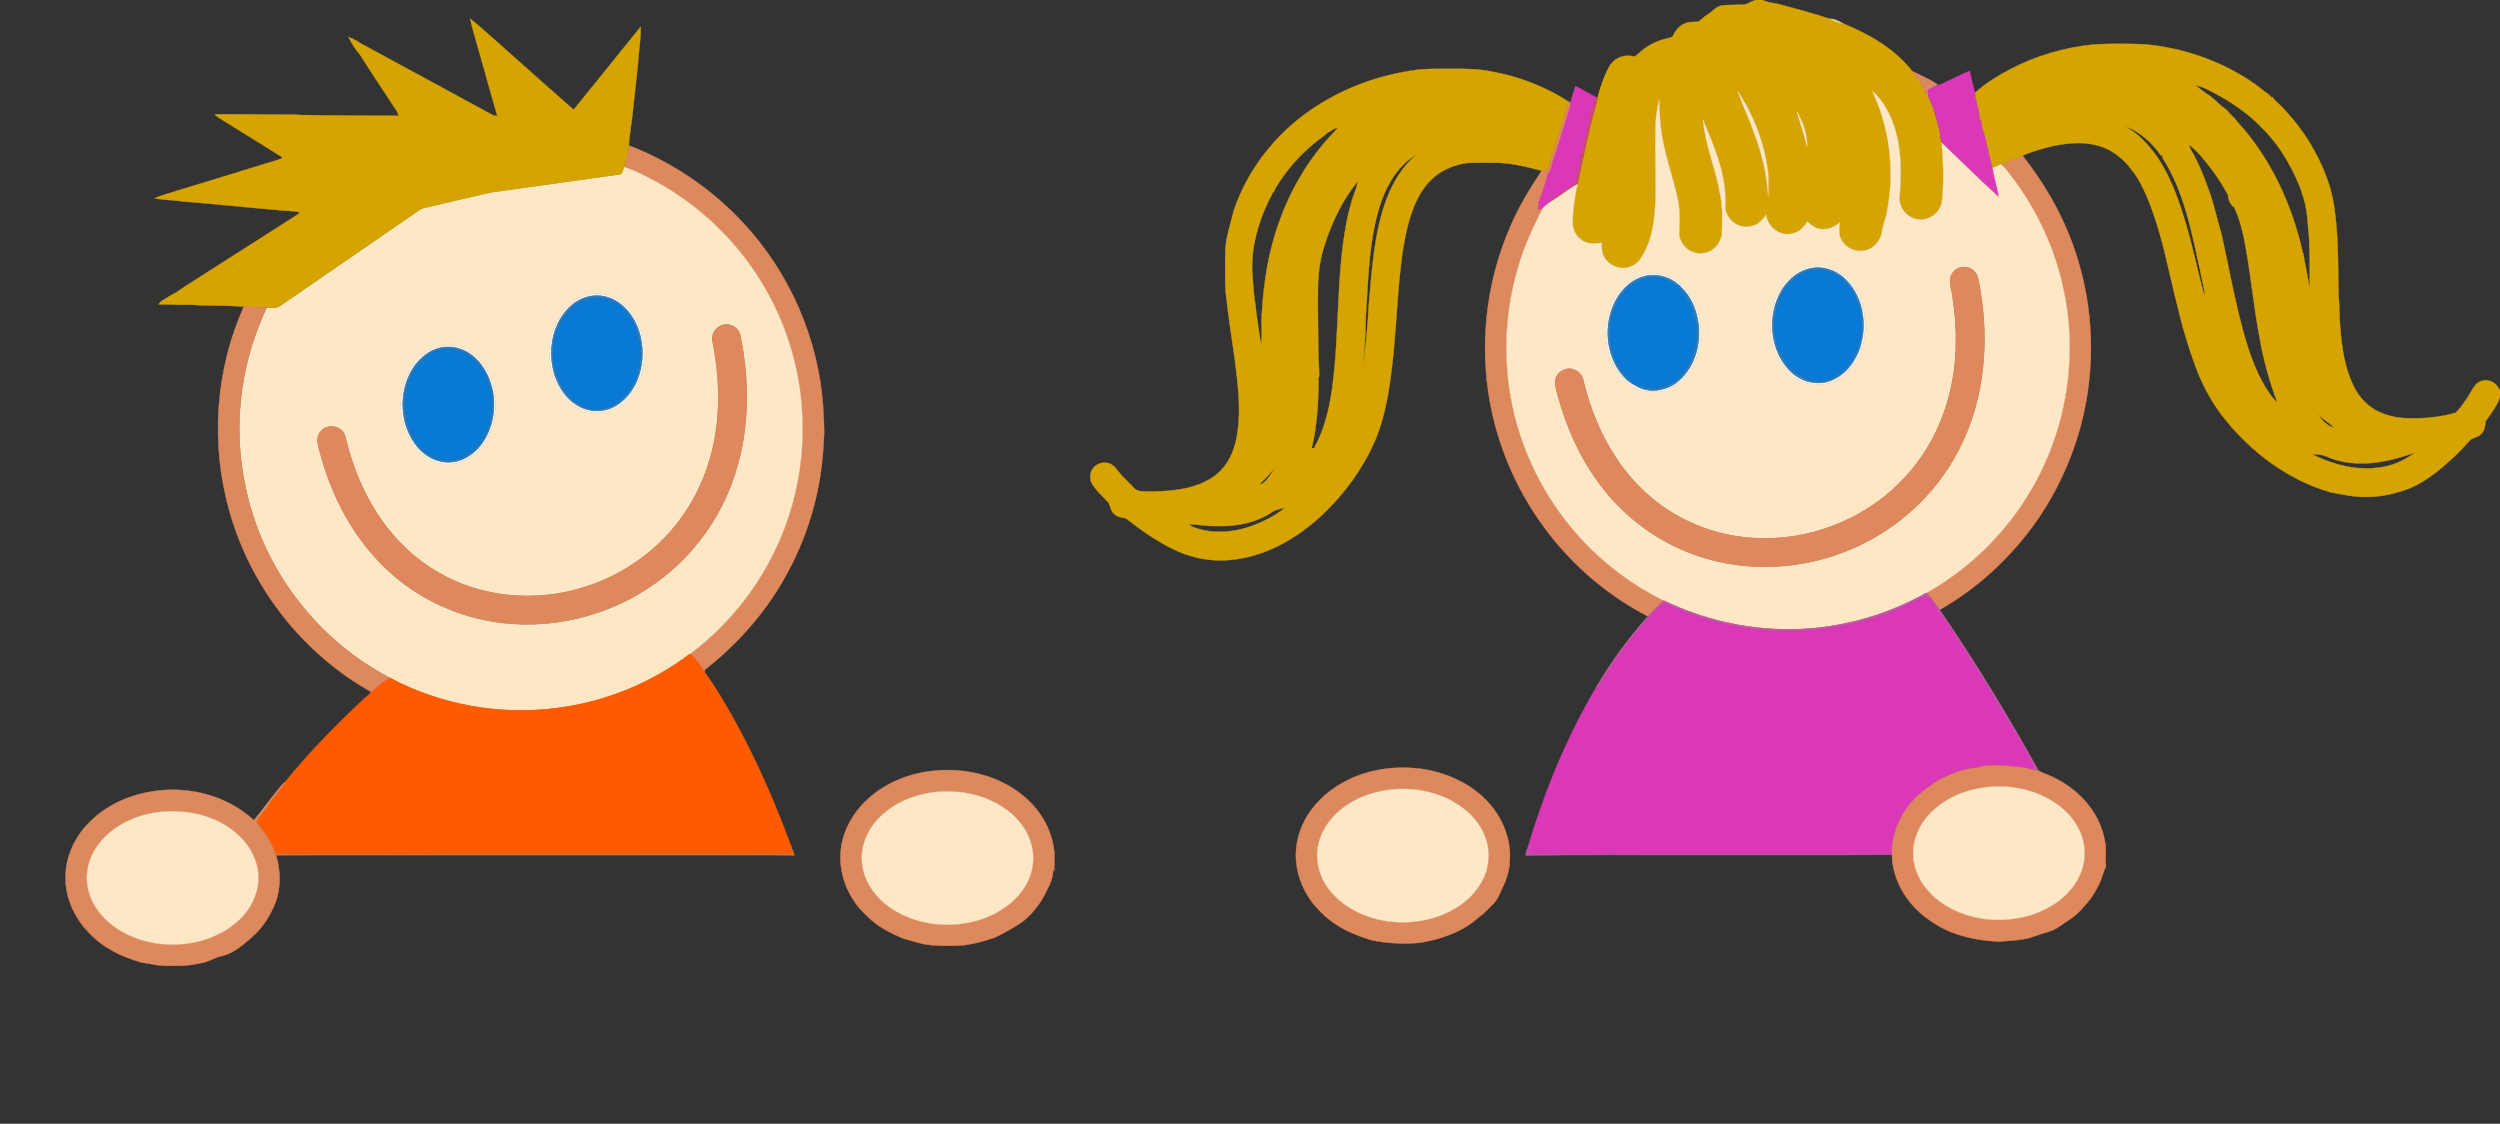
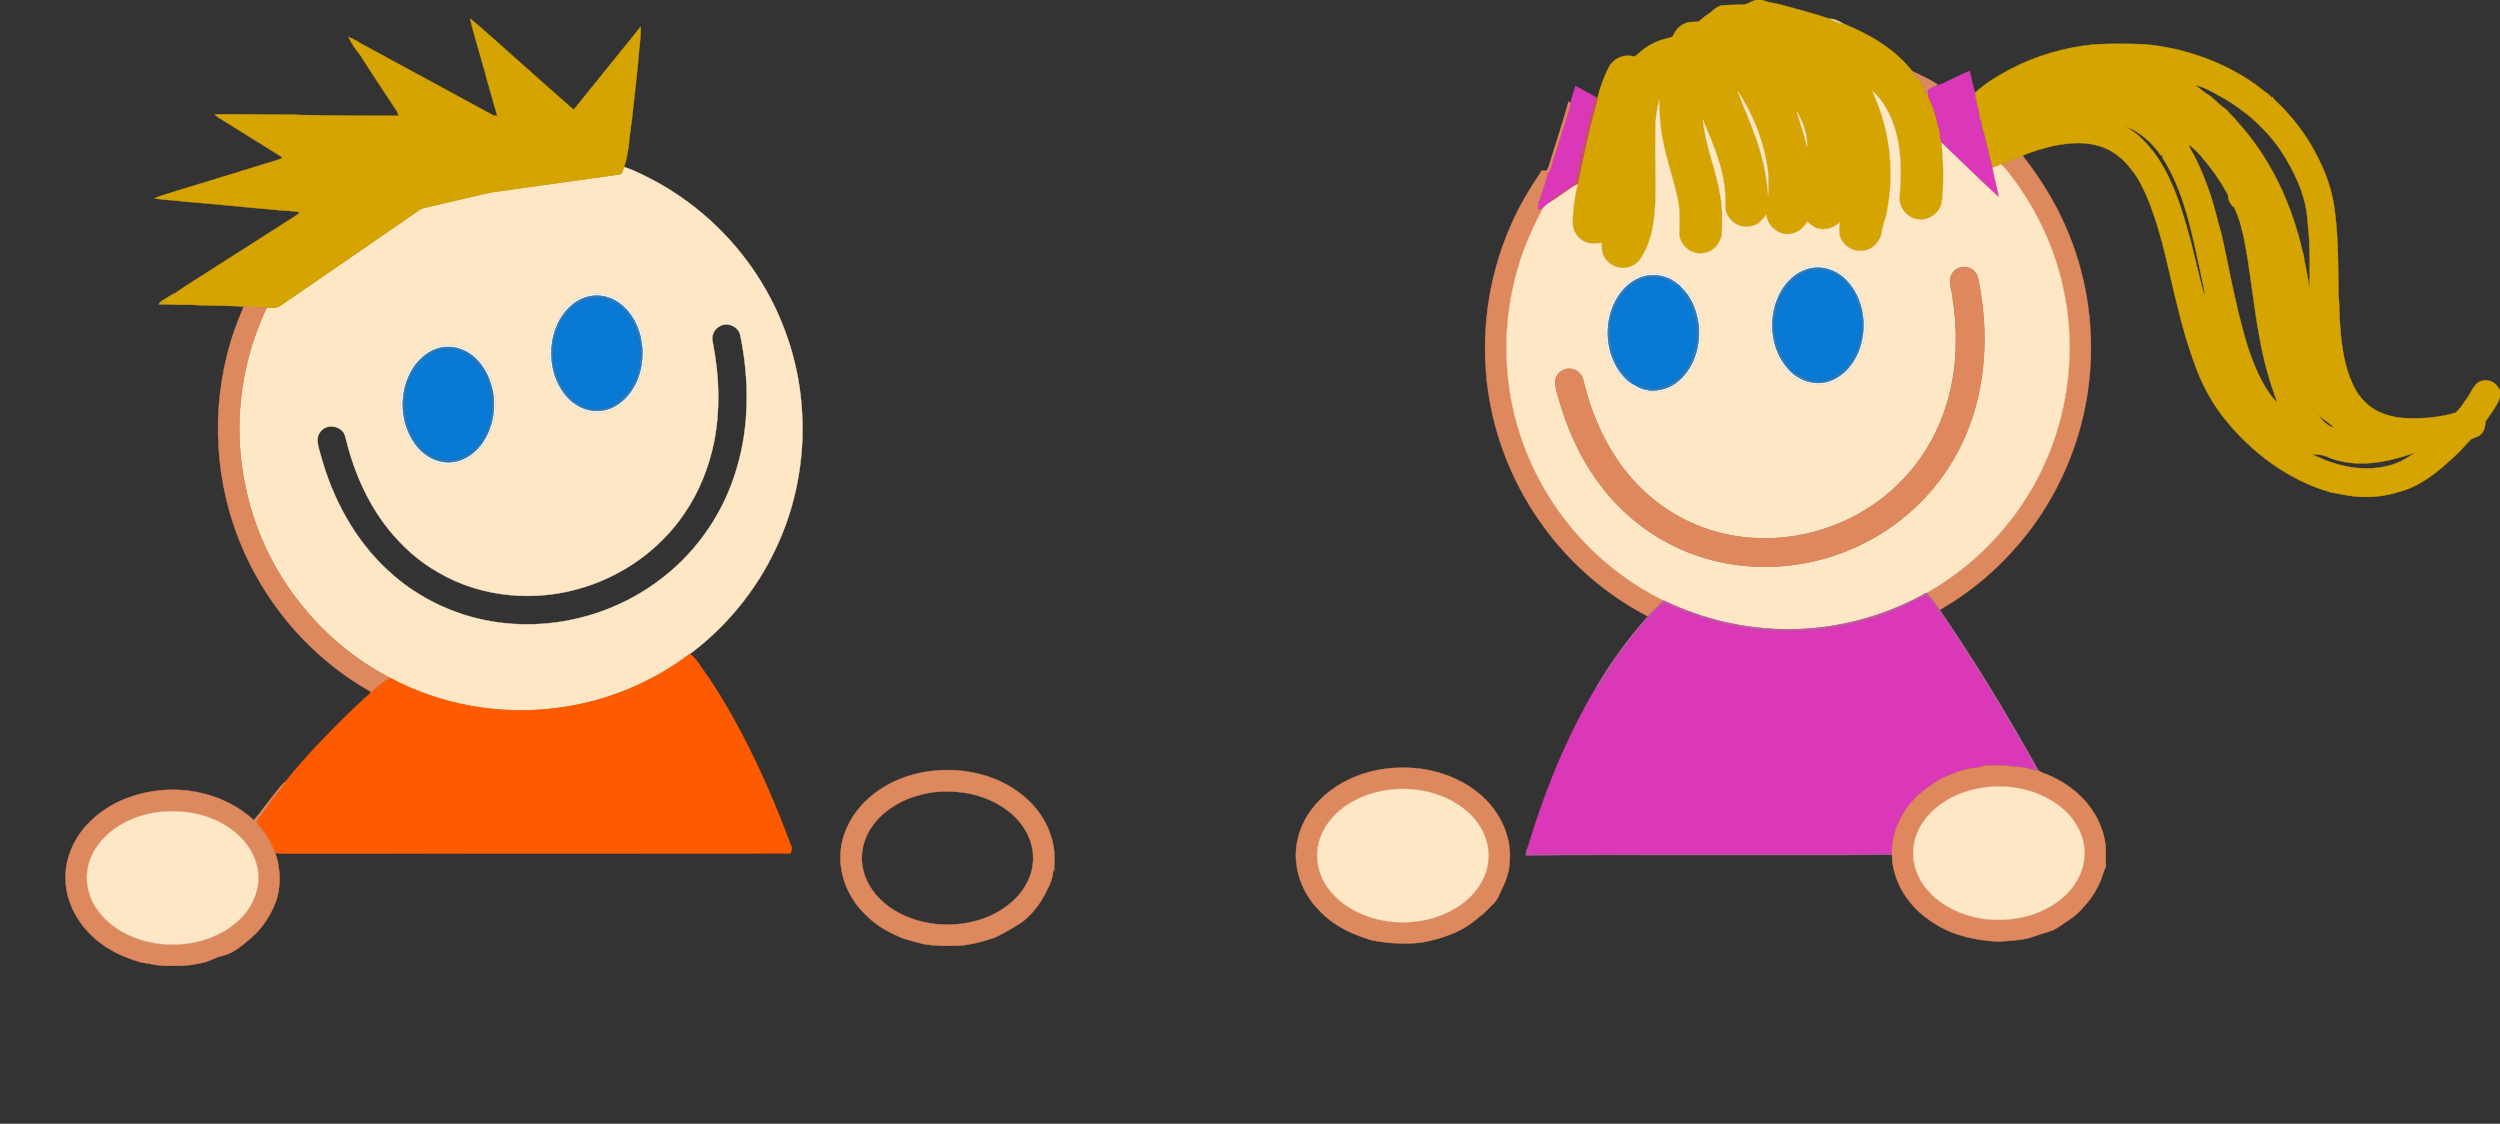
<svg xmlns="http://www.w3.org/2000/svg" enable-background="new 0 0 2000 899" version="1.1" viewBox="0 0 2e3 899" xml:space="preserve">
  <rect x="0" y="0" width="2e3" height="899" fill="#333333" stroke="none" />
  <g stroke-width=".3">
    <path d="m1405.3 0h4.25c3.01 1.09 6.07 2.08 9.27 2.47 1.57 0.28 3.13 0.63 4.73 0.96 13.39 3.83 26.95 7.09 40.13 11.66 3.21 2.15 6.71 3.83 10.69 3.68 20.88 8.51 41.34 20.19 55.41 38.21 2.49 3.56 5.44 6.79 7.65 10.55 1.86 2.62 2.02 5.96 3.54 8.75 0.49-1.4 1.03-2.8 1.46-4.22-0.53 3.56 0.75 6.94 2.3 10.08 3.11 6.04 4.16 12.81 6.13 19.25 1.34 4.22 1.13 8.77 2.52 12.97 1.44 15.47 1.89 31.11 0.22 46.58-0.93 8.78-9.8 15.64-18.52 14.6-8.69-0.58-15.92-8.9-15.44-17.56 2.09-24.33 1.72-50.69-11.18-72.27-2.71-4.83-6.3-9.09-10.41-12.77 1.82 4.37 3.61 8.75 5.3 13.18 9.98 27.56 11.85 58 5.6 86.61-1.59 4.87-3.05 9.79-3.82 14.86-2.02 6.74-7.75 12.74-15.11 13.02-8.16 1.2-16.2-4.59-18.3-12.41-0.41-3.35-0.27-6.73 0.04-10.08-4.91 4.24-11.57 6.52-17.96 4.55-2.98-1.22-5.57-3.14-7.8-5.41-2.68 4.21-6.28 8.22-11.37 9.33-9.87 3.34-20.46-4.79-21.7-14.73-1.99 3.06-4.62 5.61-7.58 7.72-3.31 1.14-6.81 2.33-10.34 1.68-8.25-1-15.39-8.82-14.7-17.28 0.98-23.93-8.71-46.37-17.83-67.94 1.71 20.49 10.45 39.55 13.71 59.77 2.27 10.79 1.6 21.88 1.3 32.82-1.32 3.65-2.83 7.39-5.95 9.88-5.44 5.08-14.39 5.55-20.5 1.44-4.8-3.31-8.26-8.99-7.57-14.97 0.53-9.36 0.52-18.82-1.71-27.98-4.19-18.21-10.76-35.9-13.06-54.52-0.85-7.47-1.12-14.98-1.38-22.48-1.66 7.79-3.12 15.7-2.96 23.7-0.14 10.1-0.1 20.2 0.06 30.3 0.07 16.7 0.84 33.58-2.64 50.02-1.71 8.49-4.92 16.73-9.95 23.8-2.36 3.16-5.98 5.28-9.77 6.19-7.64 1.83-16.17-2.5-19.26-9.7-1.53-3.09-1.38-6.61-1.4-9.96-4.33 0.29-8.94 1.07-13.05-0.72-6.11-2.51-10.47-9-10.14-15.64-0.09-10.32 1.77-20.54 3.8-30.61 4.45-20.17 8.19-40.53 13.92-60.41 0.82-2.79 1.56-5.61 2.07-8.47 2.14-8.71 5.11-17.32 9.38-25.22 3.56-6.54 11.55-10.1 18.79-8.24 1.98 0.82 3.22-1.23 4.63-2.24 6.35-5.98 14.34-10.17 22.86-12.05 1.93-0.57 4.5-0.66 5.21-2.97 1.84-3.95 4.93-7.33 9.03-8.97 3.4-1.81 7.34-0.91 10.99-1.58 2.33-1.72 4.34-3.88 6.85-5.39 4.5-2.68 7.97-7.79 13.75-7.67 5.51-0.25 11.03-0.29 16.54-0.54 3.141-1.07 5.911-3.14 9.271-3.63m-15.06 73.11c3.9 11.11 8.96 21.76 12.88 32.86 6.18 16.07 10.25 32.97 11.38 50.17 0.53-9.02 0.49-18.2-1.41-27.07-3.67-19.97-11.59-39.08-22.85-55.96m47.05 15.86c2.84 9.39 5.94 18.74 8.4 28.22 0.29-9.98-3.4-19.72-8.4-28.22z" fill="#D5A401" stroke="#D5A401" />
    <path d="m1463.7 15.09c0.72 0.04 2.15 0.11 2.87 0.15 2.73 0.85 5.37 2.02 7.82 3.53-3.98 0.15-7.48-1.53-10.69-3.68z" fill="#E1CC77" stroke="#E1CC77" />
-     <path d="m1128.9 56.56c11.59-2.01 23.39-1.34 35.09-1.49 10.17-0.04 20.43 0.14 30.39 2.41 21.46 3.91 42.08 12.04 60.44 23.81-4.26 16.44-9.97 32.45-14.79 48.73-0.77 2.14-1.13 4.57-2.67 6.31-1.28 0.47-2.66 0.27-3.95 0.23-12.9-3.31-26.03-6.65-39.43-6.41-6.65 0.04-13.31-0.21-19.95 0.22-8.22 1.02-16.26 3.88-23.14 8.52-8.17 5.73-14.27 14.03-18.25 23.1-5.36 11.74-8.09 24.45-10.19 37.11-4.02 26.47-4.88 53.25-7.34 79.87-2.52 25.28-5.43 51.07-15.54 74.63-9.68 21.78-23.98 41.43-41.26 57.8-20.78 19.58-47.24 34.87-76.23 36.71-13.36 1-26.94-1.48-39.23-6.77-14.68-6.54-28.07-15.64-40.64-25.58-3.11-2.39-7.77-1.3-10.54-4.34-3.03-2.25-3.21-6.25-4.88-9.31-4.92-5.46-10.87-10.31-14.1-17.05-0.67-3.33-0.7-7.15 1.45-9.97 2.36-3.47 6.63-5.41 10.81-4.8 4.14 0.04 7.01 3.38 9.35 6.38 3.53 4.67 7.98 8.52 12.03 12.72 3.48 5.12 10.39 3.48 15.69 3.88 16.86-0.42 34.94-2.05 49.11-12.12 11.68-8.22 17.4-22.39 18.99-36.17 2.68-18.94 0.06-38.05-2.19-56.88-2.64-18.36-5.47-36.7-7.44-55.14-0.6-9.97-0.21-19.97-0.28-29.94-0.08-11.94 4.19-23.22 6.83-34.69 11.01-32.42 33.07-60.71 61.2-80.09 23.96-16.62 51.88-27.28 80.66-31.68m-64.79 48.53c-0.49 0.25-1.48 0.74-1.98 0.99-3.29 3.14-7.26 5.43-10.64 8.46-12.22 9.94-22.64 22.07-30.83 35.51-0.79 1.12-1.17 2.43-1.54 3.72-0.1-0.37-0.31-1.11-0.41-1.47-0.64 3.27-2.81 5.93-4.07 8.96-8.24 17.31-13.58 36.41-12.9 55.7 0.73 9.29 1.05 18.63 2.73 27.8 0.49 6.47 1.65 12.88 2.58 19.31 0.38 4.3 1.53 8.49 1.93 12.8 0.52-6.74 0.57-13.56 0.25-20.32 0.63-17.66 2.69-35.28 6.46-52.56 7.1-31.62 20.9-61.96 41.55-87.06 4.02-5.32 9.05-9.74 13.16-14.95-2.27 0.65-4.5 1.55-6.29 3.11m40.98 55.96c-7.89 22.75-9.76 47.03-11.14 70.89-0.78 11.65-1.57 23.33-1.67 35.02-0.61 9.65-1.29 19.28-1.92 28.93 1.9-17.13 3.89-34.31 4.64-51.51 2.54-28.68 4.19-58.03 14.3-85.29 5.28-13.58 13.03-26.61 24.44-35.92-14.12 8.26-23.36 22.73-28.65 37.88m-46.2 37.57c-3.34 10.79-4.53 22.12-4.53 33.38-0.26 18.67 0.33 37.33 0.39 56 0.36 4.36 0.68 8.71 0.53 13.09l-0.52 0.83c0 18.99-0.88 38.18-5.44 56.67 0.49-0.02 1.48-0.06 1.98-0.08 8.13-14.63 12.07-31.13 14.4-47.59 6.44-46.77 2.71-94.58 13.16-140.86 1.38-4.7 2.46-9.48 4.09-14.09 1.12-3.47 2.9-6.81 2.91-10.54-12.61 15.56-21.19 34.11-26.97 53.19m-39.1 175.68c-2.84 2.99-5.24 6.36-8.25 9.17-1.37 1.42-3.11 2.64-3.64 4.64 5.6-2.79 8.7-8.69 11.89-13.81m-2.73 35.72c-12.91 8.52-28.75 11.37-44.01 10.77-7.43 0.32-14.72-1.36-22.12-1.39 0.68 0.47 2.06 1.41 2.75 1.88 13.48 5.58 28.77 5.23 42.62 1.14 11.44-3.49 22.46-8.76 31.86-16.22-3.86 0.7-7.81 1.59-11.1 3.82z" fill="#D5A401" stroke="#D5A401" />
    <path d="m1529.8 56.98c6.86 3.45 14.13 6.31 20.39 10.83-2.03 1.04-4.02 2.06-5.96 3.2-0.44 0.26-1.33 0.78-1.78 1.05-0.43 1.42-0.97 2.82-1.46 4.22-1.52-2.79-1.68-6.13-3.54-8.75-2.21-3.76-5.16-6.99-7.65-10.55z" fill="#DA8960" stroke="#DA8960" />
    <path d="m1549.5 68.53c9.13-3 17.22-8.44 26.26-11.7 1.31 5.86 2.59 11.73 4.23 17.51 0.54 4.68 1.94 9.19 3.12 13.74 0.83 2.99-0.09 6.54 2.26 8.99 0.1 2.97 0.46 5.94 1.77 8.65 2.71 9.43 4.24 19.17 7.07 28.57 1.26 8 3.94 15.71 5.09 23.75-15.62-14.21-30.55-29.18-45.91-43.68-1.39-4.2-1.18-8.75-2.52-12.97-1.97-6.44-3.02-13.21-6.13-19.25-1.55-3.14-2.83-6.52-2.3-10.08 0.45-0.27 1.34-0.79 1.78-1.05 1.68-0.96 3.43-1.82 5.28-2.48z" fill="#DB38B9" stroke="#DB38B9" />
    <path d="m1260.4 68.95c5.24 2.61 10.25 5.64 15.43 8.38-0.47 5.26-2.29 10.19-4.01 15.12-1.01 8.69-4.02 16.93-5.79 25.46-2.54 9.49-3.22 19.5-6.38 28.77-5.16 4.68-11.37 8.02-17.07 11.97-1.48 0.97-2.5 2.44-3.55 3.81-1.79 1.45-3.62 2.87-5.04 4.69-1.28 0.21-2.53 0.42-3.77 0.64 0.11-2.16 0.04-4.37 0.66-6.46 2.77-7.29 5.19-14.72 7.08-22.28 3.19-3.69 3.39-8.84 5.13-13.23 3.34-9.16 5.65-18.64 8.88-27.84 1.23-5.31 3.61-10.31 4.45-15.72 0.97-4.53 2.68-8.86 3.98-13.31z" fill="#DB38B9" stroke="#DB38B9" />
    <path d="m1271.8 92.45c1.72-4.93 3.54-9.86 4.01-15.12 0.54 0.29 1.6 0.87 2.13 1.17-0.51 2.86-1.25 5.68-2.07 8.47-5.73 19.88-9.47 40.24-13.92 60.41-8.05 4.39-15.06 10.41-22.94 15.08 1.05-1.37 2.07-2.84 3.55-3.81 5.7-3.95 11.91-7.29 17.07-11.97 3.16-9.27 3.84-19.28 6.38-28.77 1.77-8.53 4.78-16.77 5.79-25.46z" fill="#D24977" stroke="#D24977" />
    <path d="m1254.8 81.29c0.41 0.25 1.23 0.73 1.64 0.97-0.84 5.41-3.22 10.41-4.45 15.72-3.23 9.2-5.54 18.68-8.88 27.84-1.74 4.39-1.94 9.54-5.13 13.23-1.89 7.56-4.31 14.99-7.08 22.28-0.62 2.09-0.55 4.3-0.66 6.46 1.24-0.22 2.49-0.43 3.77-0.64-7.34 14.52-14.39 29.27-18.93 44.94-13.61 44.14-13.26 92.53 1.34 136.38 10.42 31.7 28 61.01 51 85.18 18.2 19.19 39.88 35.02 63.56 46.78-4.36 4.07-8.67 8.22-12.68 12.63-35.24-18.2-65.69-45.47-87.99-78.23-20.58-30.12-34.32-64.92-39.65-101.01-6.61-44.66-0.5-91.12 17.58-132.5 6.66-15.82 15.65-30.51 25.15-44.76 1.29 0.04 2.67 0.24 3.95-0.23 1.54-1.74 1.9-4.17 2.67-6.31 4.82-16.28 10.53-32.29 14.79-48.73z" fill="#DE885D" stroke="#DE885D" />
    <path d="m1606.8 128.42c3.74-1.28 7.85-1.67 11.22-3.91 16.76 21.26 30.7 44.86 39.95 70.35 13.98 37.94 18.09 79.38 12.08 119.34-5.41 36.59-19.48 71.84-40.53 102.24-20.33 29.05-46.92 53.84-77.77 71.4-3.39-4.62-6.54-9.46-10.58-13.55 43.22-24.31 78.05-63.29 97.04-109.13 16.74-40.19 21.8-85.27 13.68-128.1-6.59-35.78-22.18-69.81-44.68-98.38-1.95-2.62-4-5.21-6.66-7.15 1.8-0.6 3.66-1.03 5.53-1.46 0.22-0.55 0.46-1.1 0.72-1.65z" fill="#DE885D" stroke="#DE885D" />
    <path d="m1986 304.57c-6.91 1.49-8.62 9.1-12.36 14.04-3.01 3.93-5.43 8.5-9.28 11.66-12.08 3.48-24.81 4.71-37.37 4.35-7.87-0.04-15.72-1.62-22.95-4.72-9.52-4.19-17.02-12.16-21.42-21.5-7.05-14.74-9.34-31.22-10.49-47.36-0.91-7.98-0.33-16.03-1.31-24-0.42-24.03 0.1-48.2-3.53-72.02-2.51-17.42-9.57-33.84-18.36-48.96-6.29-10.67-13.94-20.5-22.43-29.51-2.93-3.1-6.36-5.73-8.89-9.2-0.07 0.38-0.21 1.14-0.28 1.52-0.38-0.73-0.74-1.46-1.08-2.19-0.38-0.1-1.14-0.29-1.52-0.39 0.18-0.08 0.54-0.25 0.72-0.33-5.19-3.58-9.91-7.8-15.2-11.22-25.36-16.74-55.04-26.76-85.29-29.34-13.3-0.43-26.63-0.57-39.92 0.16-23.19 2.42-46.04 8.9-66.72 19.74-10.04 5.34-19.97 11.27-28.32 19.04 0.54 4.68 1.94 9.19 3.12 13.74 0.83 2.99-0.09 6.54 2.26 8.99 0.1 2.97 0.46 5.94 1.77 8.65 2.71 9.43 4.24 19.17 7.07 28.57 2.21-0.71 4.33-1.68 6.4-2.76 1.8-0.6 3.66-1.03 5.53-1.46 0.22-0.55 0.46-1.1 0.72-1.65 3.74-1.28 7.85-1.67 11.22-3.91 7.57-3.51 15.72-5.53 23.77-7.61 12.18-2.57 25.06-3.85 37.18-0.23 10.59 2.98 19.51 10.19 26.05 18.88 5.6 6.74 9.33 14.75 12.85 22.71 7.87 19.18 13.01 39.36 17.55 59.54 5.72 24.45 11.27 49.03 19.95 72.64 5.64 16.18 13.72 31.52 24.48 44.88 21.61 26.85 50.63 48.56 83.94 58.33 9.63 1.91 19.32 4.08 29.2 3.87 12.2 0.1 24.2-2.82 35.52-7.22 13.21-5.81 24.34-15.31 34.84-25.02 4.31-4.01 8.24-8.41 12.21-12.75 2.5-2.88 7.05-2.48 9.47-5.52 2.71-2.67 2.96-6.63 3.48-10.18 4.27-6.04 8.86-12.07 11.46-19.06v-5.01c-2.03-5.64-7.96-9.8-14.04-8.19zm-237.03-124.56c-5.29-18.39-11.72-36.73-22.16-52.9-5.02-7.5-10.95-14.45-17.93-20.19-3-2.54-6.63-4.18-9.6-6.75 2.53 1.89 5.68 2.61 8.34 4.29 7.53 4.41 14.08 10.43 19.29 17.41 1.08 1.22 1.8 3.6 3.87 2.54-0.26 0.34-0.77 1-1.03 1.33 17.39 27.08 23.51 59.28 30.28 90.23 1.23 7.15 3.64 14.17 3.76 21.46-5.34-19-9.19-38.46-14.82-57.42zm60.76 125.21c-9.1-16.97-14.2-35.68-18.8-54.27-5.01-20.84-8.96-41.91-13.55-62.85-3.09-10.58-5.53-21.35-8.86-31.86-3.7-10.53-7.57-21.03-12.81-30.91-1.48-3.25-3.87-6.1-4.62-9.65 7.3 5.36 12.74 12.81 18.31 19.86 4.89 6.45 9.17 13.35 13.03 20.44 0.09 3.68 1.73 7.87 4.92 9.88 4.52 9.51 6.99 19.83 8.85 30.15 4.55 24.42 6.72 49.22 11.39 73.62 3.04 17.92 7.92 35.5 14.35 52.5-5.13-4.78-8.81-10.84-12.21-16.91zm-29.56-217.01c0.226-0.073 0.427-0.08 0.608-0.047-0.18-0.032-0.382-0.025-0.608 0.047zm67.43 142.73c-1.17-9.58-3.59-18.94-5.09-28.46l-0.22-0.02c-8.6-38.88-25.96-76.39-53.09-105.82-1.627-2.499-4.142-4.213-5.946-6.516-0.99-1.264-2.105-2.431-3.439-3.325-4.277-2.866-7.651-7.003-11.826-10.059-4.2-2.28-7.87-5.95-11.99-8.6 6.21 1.15 11.79 4.2 17.26 7.23 13.59 7.36 26.4 16.37 37.04 27.67 14.07 13.97 23.98 31.6 30.99 50.01l0.01 0.72c4.53 11.48 4.78 24.05 5.97 36.18 0.55 13.66 0.73 27.33 0.33 40.99zm19.61 111.09c-5.67-1.24-9.94-6.26-13.14-10.84 3.91 4.2 9.2 6.73 13.14 10.84zm41.87 30.99c-14.85 3.35-30.53 1.54-44.81-3.44-5.26-1.61-10.07-4.32-15.23-6.15 4.01 0.14 8.2-0.02 11.97 1.65 19.03 8.6 40.96 6.25 60.44 0.42 3.5-1.04 6.97-2.25 10.49-3.28-6.95 4.85-14.49 9.04-22.86 10.8z" fill="#D5A401" stroke="#D5A401" />
    <g fill="#FEE7C5" stroke="#FEE7C5">
      <path d="m1414.5 156.14c0.53-9.02 0.49-18.2-1.41-27.07-3.67-19.97-11.59-39.08-22.85-55.96 3.9 11.11 8.96 21.76 12.88 32.86 6.18 16.07 10.25 32.97 11.38 50.17z" />
      <path d="m1651.9 237.06c-6.59-35.78-22.18-69.81-44.68-98.38-1.95-2.62-4-5.21-6.66-7.15-2.07 1.08-4.19 2.05-6.4 2.76 1.26 8 3.94 15.71 5.09 23.75-15.62-14.21-30.55-29.18-45.91-43.68 1.44 15.47 1.89 31.11 0.22 46.58-0.93 8.78-9.8 15.64-18.52 14.6-8.69-0.58-15.92-8.9-15.44-17.56 2.09-24.33 1.72-50.69-11.18-72.27-2.71-4.83-6.3-9.09-10.41-12.77 1.82 4.37 3.61 8.75 5.3 13.18 9.98 27.56 11.85 58 5.6 86.61-1.59 4.87-3.05 9.79-3.82 14.86-2.02 6.74-7.75 12.74-15.11 13.02-8.16 1.2-16.2-4.59-18.3-12.41-0.41-3.35-0.27-6.73 0.04-10.08-4.91 4.24-11.57 6.52-17.96 4.55-2.98-1.22-5.57-3.14-7.8-5.41-2.68 4.21-6.28 8.22-11.37 9.33-9.87 3.34-20.46-4.79-21.7-14.73-1.99 3.06-4.62 5.61-7.58 7.72-3.31 1.14-6.81 2.33-10.34 1.68-8.25-1-15.39-8.82-14.7-17.28 0.98-23.93-8.71-46.37-17.83-67.94 1.71 20.49 10.45 39.55 13.71 59.77 2.27 10.79 1.6 21.88 1.3 32.82-1.32 3.65-2.83 7.39-5.95 9.88-5.44 5.08-14.39 5.55-20.5 1.44-4.8-3.31-8.26-8.99-7.57-14.97 0.53-9.36 0.52-18.82-1.71-27.98-4.19-18.21-10.76-35.9-13.06-54.52-0.85-7.47-1.12-14.98-1.38-22.48-1.66 7.79-3.12 15.7-2.96 23.7-0.14 10.1-0.1 20.2 0.06 30.3 0.07 16.7 0.84 33.58-2.64 50.02-1.71 8.49-4.92 16.73-9.95 23.8-2.36 3.16-5.98 5.28-9.77 6.19-7.64 1.83-16.17-2.5-19.26-9.7-1.53-3.09-1.38-6.61-1.4-9.96-4.33 0.29-8.94 1.07-13.05-0.72-6.11-2.51-10.47-9-10.14-15.64-0.09-10.32 1.77-20.54 3.8-30.61-8.05 4.39-15.06 10.41-22.94 15.08-1.79 1.45-3.62 2.87-5.04 4.69-7.34 14.52-14.39 29.27-18.93 44.94-13.61 44.14-13.26 92.53 1.34 136.38 10.42 31.7 28 61.01 51 85.18 18.2 19.19 39.88 35.02 63.56 46.78 31.07 15.04 65.5 23.1 100.04 23.03 38.44-0.03 76.71-10.32 110.18-29.17 43.22-24.31 78.05-63.29 97.04-109.13 16.74-40.19 21.8-85.27 13.68-128.1zm-233.5 7.61c3.8-13.88 13.72-27.02 28.02-31.07 7.1-1.72 15.08-1.28 21.6 2.33 12.68 5.66 20.01 19 22.99 32.04 0.41 6.68 2.4 13.38 0.55 20.02 0.12 6.23-2.49 11.94-5.06 17.46-4.25 8.32-10.67 15.96-19.45 19.65-5.23 2.78-11.29 2.45-17.01 2.22-7.04-0.38-13.33-4.3-18.36-8.98-8.29-7.95-13.64-18.89-14.93-30.28 0.05-7.81-0.86-15.85 1.65-23.39zm-127.99-3.31c1.84-5.33 6.08-9.16 9.48-13.49 4.55-3.69 9.65-7.07 15.41-8.5 7.68-1.35 16.05-1.08 22.77 3.33 2.71 2 5.71 3.63 8.31 5.8 1.59 2.13 3.08 4.35 4.92 6.3 12.13 17.76 12.59 42.65 1.21 60.9-4.13 6.39-9.68 11.98-16.71 15.07-5.56 3.8-12.58 2.49-18.89 2.45-9.64-1.54-17.72-8.2-23.17-16.03-10.86-16.27-12.03-38.35-3.33-55.83zm279.04 113.6c-16.55 34.89-45.37 63.71-80.13 80.49-38.49 19-84.18 23.46-125.37 11.03-33.58-9.81-63.53-31.16-84.26-59.28-15.74-20.94-26.49-45.28-33.38-70.46-1.22-4.65-3.03-9.52-1.69-14.36 1.62-4.25 5.83-7.1 10.33-7.45 5.37-0.08 10.72 3.68 11.66 9.16 8.27 34.94 25.19 68.88 52.76 92.53 25.57 22.44 59.7 34.59 93.67 34.01 41.51-0.15 82.77-18.1 110.87-48.73 27.08-28.82 40.79-68.67 40.78-107.91 0.27-12.72-0.9-25.42-2.89-37.96-0.64-4-1.84-7.96-1.66-12.05 0.01-3.99 2.77-7.57 6.25-9.33 5.02-2.43 11.81-0.64 14.58 4.32 2.17 3.96 2.32 8.59 3.21 12.94 7.03 41.23 3.53 85.04-14.73 123.05z" />
      <path d="m1437.3 88.97c2.84 9.39 5.94 18.74 8.4 28.22 0.29-9.98-3.4-19.72-8.4-28.22z" />
    </g>
    <path d="m1446.4 213.6c7.1-1.72 15.08-1.28 21.6 2.33 12.68 5.66 20.01 19 22.99 32.04 0.41 6.68 2.4 13.38 0.55 20.02 0.12 6.23-2.49 11.94-5.06 17.46-4.25 8.32-10.67 15.96-19.45 19.65-5.23 2.78-11.29 2.45-17.01 2.22-7.04-0.38-13.33-4.3-18.36-8.98-8.29-7.95-13.64-18.89-14.93-30.28 0.05-7.81-0.86-15.85 1.65-23.39 3.8-13.88 13.72-27.02 28.02-31.07m2.06 1.1c-13.18 2.75-22.95 14.05-27.27 26.33-6.79 18.64-3.35 41.55 10.96 55.81 7.7 7.67 19.37 11.6 29.99 8.45 13.45-3.85 22.77-16.31 26.41-29.35 5.31-18.53 1.06-40.71-13.71-53.82-7.09-6.29-17.02-9.4-26.38-7.42z" fill="#F2F2F2" stroke="#F2F2F2" />
    <path d="m1448.5 214.7c9.36-1.98 19.29 1.13 26.38 7.42 14.77 13.11 19.02 35.29 13.71 53.82-3.64 13.04-12.96 25.5-26.41 29.35-10.62 3.15-22.29-0.78-29.99-8.45-14.31-14.26-17.75-37.17-10.96-55.81 4.32-12.28 14.09-23.58 27.27-26.33m-0.23 1.72c-14.58 3.59-24.56 17.46-27.39 31.66-0.32 5.23-2.36 10.33-1.39 15.62 0.85 4.37 1.19 8.87 2.49 13.15 1.09 3.91 3.8 7.06 5.4 10.74 2.85 6.17 8.08 11.38 14.66 13.38 5.57 4.17 13.13 4.92 19.66 2.77 5.79-1.96 11.06-5.32 15.38-9.65 12.22-14.38 15.88-35.78 8.3-53.18-1.23-3.85-2.75-7.72-5.49-10.77-3.17-3.5-5.88-7.64-10.19-9.84-6.24-3.98-14.2-5.55-21.43-3.88z" fill="#357DB3" stroke="#357DB3" />
    <path d="m1566.4 214.65c5.02-2.43 11.81-0.64 14.58 4.32 2.17 3.96 2.32 8.59 3.21 12.94 7.03 41.23 3.53 85.04-14.73 123.05-16.55 34.89-45.37 63.71-80.13 80.49-38.49 19-84.18 23.46-125.37 11.03-33.58-9.81-63.53-31.16-84.26-59.28-15.74-20.94-26.49-45.28-33.38-70.46-1.22-4.65-3.03-9.52-1.69-14.36 1.62-4.25 5.83-7.1 10.33-7.45 5.37-0.08 10.72 3.68 11.66 9.16 8.27 34.94 25.19 68.88 52.76 92.53 25.57 22.44 59.7 34.59 93.67 34.01 41.51-0.15 82.77-18.1 110.87-48.73 27.08-28.82 40.79-68.67 40.78-107.91 0.27-12.72-0.9-25.42-2.89-37.96-0.64-4-1.84-7.96-1.66-12.05 0.01-3.99 2.77-7.57 6.25-9.33z" fill="#DF885D" stroke="#DF885D" />
    <path d="m1448.3 216.42c7.23-1.67 15.19-0.1 21.43 3.88 4.31 2.2 7.02 6.34 10.19 9.84 2.74 3.05 4.26 6.92 5.49 10.77 7.58 17.4 3.92 38.8-8.3 53.18-4.32 4.33-9.59 7.69-15.38 9.65-6.53 2.15-14.09 1.4-19.66-2.77-6.58-2-11.81-7.21-14.66-13.38-1.6-3.68-4.31-6.83-5.4-10.74-1.3-4.28-1.64-8.78-2.49-13.15-0.97-5.29 1.07-10.39 1.39-15.62 2.83-14.2 12.81-28.07 27.39-31.66z" fill="#0879D5" stroke="#0879D5" />
    <path d="m1315.3 219.37c7.68-1.35 16.05-1.08 22.77 3.33 2.71 2 5.71 3.63 8.31 5.8 1.59 2.13 3.08 4.35 4.92 6.3 12.13 17.76 12.59 42.65 1.21 60.9-4.13 6.39-9.68 11.98-16.71 15.07-5.56 3.8-12.58 2.49-18.89 2.45-9.64-1.54-17.72-8.2-23.17-16.03-10.86-16.27-12.03-38.35-3.33-55.83 1.84-5.33 6.08-9.16 9.48-13.49 4.55-3.69 9.65-7.07 15.41-8.5m-0.4 1.87c-8.7 2.34-15.86 8.69-20.6 16.2-11.09 17.68-10.7 41.91 1 59.21 3.28 4.43 7.09 8.9 12.23 11.19l0.08 0.01c10.53 7.48 25.66 5.18 35.13-3.04 13.62-11.62 18.6-31.13 15.58-48.37-1.81-10.07-6.17-20.18-14-27.03l-0.05-0.62-0.7-0.1c-7.31-7.33-18.7-10.35-28.67-7.45z" fill="#F2F2F2" stroke="#F2F2F2" />
    <path d="m1314.9 221.24c9.97-2.9 21.36 0.12 28.67 7.45-2 0.04-3.66-1.01-5.18-2.13-4.43-3.34-10.09-4.33-15.46-4.93-12.49-0.01-23.25 8.79-28.94 19.4-3.64 7.79-6.53 16.23-5.82 24.95 0.52 5.02-0.09 10.21 1.66 15.03 1.94 6.19 4.28 12.5 8.85 17.28 2.69 3.42 6.31 5.99 8.85 9.55-5.14-2.29-8.95-6.76-12.23-11.19-11.7-17.3-12.09-41.53-1-59.21 4.74-7.51 11.9-13.86 20.6-16.2z" fill="#387FB3" stroke="#387FB3" />
    <path d="m1294 241.03c5.69-10.61 16.45-19.41 28.94-19.4 5.37 0.6 11.03 1.59 15.46 4.93 1.52 1.12 3.18 2.17 5.18 2.13l0.7 0.1 0.05 0.62c0.05 0.58 0.16 1.73 0.21 2.31 14.52 15.54 16.72 40.37 7.26 59.07-3.84 7.17-9.4 13.61-16.81 17.2-3.52 1.39-7.2 2.42-10.95 2.9-5.72 0.79-10.8-2.76-16.42-3.04l-0.08-0.01c-2.54-3.56-6.16-6.13-8.85-9.55-4.57-4.78-6.91-11.09-8.85-17.28-1.75-4.82-1.14-10.01-1.66-15.03-0.71-8.72 2.18-17.16 5.82-24.95z" fill="#0879D5" stroke="#0879D5" />
    <path d="m1344.3 229.41c7.83 6.85 12.19 16.96 14 27.03 3.02 17.24-1.96 36.75-15.58 48.37-9.47 8.22-24.6 10.52-35.13 3.04 5.62 0.28 10.7 3.83 16.42 3.04 3.75-0.48 7.43-1.51 10.95-2.9 7.41-3.59 12.97-10.03 16.81-17.2 9.46-18.7 7.26-43.53-7.26-59.07-0.05-0.58-0.16-1.73-0.21-2.31z" fill="#347CB1" stroke="#347CB1" />
    <path d="m1431 503.46c38.44-0.03 76.71-10.32 110.18-29.17 4.04 4.09 7.19 8.93 10.58 13.55 28.44 41.56 54.64 84.65 79.05 128.69-2-0.08-4-0.32-5.89-0.93 0.53-0.41 1.59-1.24 2.12-1.65-6.62-15.06-16.6-28.33-24.15-42.91-2.8-4.87-6.38-9.26-8.74-14.38-6-10.18-12.75-19.92-18.68-30.15-3.23-5.93-7.86-10.93-11.05-16.88-5.95-10.45-13.74-19.66-20.24-29.73-1.28-2.14-3.9-3.43-6.13-1.88-8.84 4.73-18.05 8.71-27.25 12.66-18.12 6.12-36.66 11.66-55.82 13.05-9.27 1.57-18.7 1.25-28.06 1.24-6.34-0.31-12.75 0.25-19-1.07-3.91-0.78-7.92-0.76-11.86-1.16-21.25-3.88-42.33-9.56-61.88-18.91-2.64-1.62-5.27 0.51-7.06 2.34-17.76 18.26-33.29 38.66-46.33 60.54-1.09 1.68-2.33 3.26-3.64 4.78l-0.25-1.58c11.81-20.29 25.8-39.29 41.38-56.85 4.01-4.41 8.32-8.56 12.68-12.63 31.07 15.04 65.5 23.1 100.04 23.03z" fill="#C754A7" stroke="#C754A7" />
    <path d="m1538.1 478.02c2.23-1.55 4.85-0.26 6.13 1.88 6.5 10.07 14.29 19.28 20.24 29.73 3.19 5.95 7.82 10.95 11.05 16.88 5.93 10.23 12.68 19.97 18.68 30.15 2.36 5.12 5.94 9.51 8.74 14.38 7.55 14.58 17.53 27.85 24.15 42.91-0.53 0.41-1.59 1.24-2.12 1.65-6.72-2.56-14.02-1.93-20.98-3.2-7.35 0.15-14.99-0.95-21.97 1.77-8.17 0.36-15.97 3.11-23.39 6.35-4.94 1.96-9.73 4.37-13.79 7.83-18.8 11.57-31.98 33.12-31.21 55.48l-0.04-0.01c-1.46-0.67-2.98-1.24-4.58-1.06-95.15-0.02-190.29-0.02-285.44-0.01-0.41-1.76-0.82-3.51-1.15-5.27 13.24-44.39 30.9-87.65 54.53-127.57l0.25 1.58c1.31-1.52 2.55-3.1 3.64-4.78 13.04-21.88 28.57-42.28 46.33-60.54 1.79-1.83 4.42-3.96 7.06-2.34 19.55 9.35 40.63 15.03 61.88 18.91 3.94 0.4 7.95 0.38 11.86 1.16 6.25 1.32 12.66 0.76 19 1.07 9.36 0.01 18.79 0.33 28.06-1.24 19.16-1.39 37.7-6.93 55.82-13.05 9.2-3.95 18.41-7.93 27.25-12.66z" fill="#DB38B9" stroke="#DB38B9" />
    <path d="m1582 614.17c6.98-2.72 14.62-1.62 21.97-1.77 6.96 1.27 14.26 0.64 20.98 3.2 1.89 0.61 3.89 0.85 5.89 0.93 2.46 1.66 5.37 2.46 8.1 3.63 11.08 4.66 21.23 11.68 29.24 20.67 10.27 11.78 17.14 27.21 16.44 43.04-0.13 3.03-0.3 6.09 0.21 9.11-2.39 4.44-3.07 9.55-5.44 14.01-2.98 6.44-6.77 12.52-11.74 17.62-3.66 4.71-8.17 8.68-13.21 11.85-4.66 2.84-8.76 6.71-14.03 8.42-5.64 1.74-11.27 3.49-16.82 5.48-8.05 2.01-16.34 2.28-24.56 2.86-12.78-0.5-25.58-2.67-37.53-7.32-8.07-3.14-15.52-7.69-22.33-12.99-5.22-4.25-9.89-9.19-13.84-14.63-6.09-8.62-10.2-18.66-11.47-29.16-0.14-1.77-0.21-3.54-0.25-5.29-0.77-22.36 12.41-43.91 31.21-55.48 4.06-3.46 8.85-5.87 13.79-7.83 7.42-3.24 15.22-5.99 23.39-6.35m7.53 15.53c-11.29 1.38-22.46 4.65-32.21 10.58-12.15 7.25-22.45 18.73-25.61 32.8-3.41 13.39 0.99 27.99 9.86 38.34 11.21 13.57 28.28 21.12 45.42 23.65 19.86 2.55 41.03-1.14 57.68-12.68 13.27-8.91 23.4-23.97 22.99-40.38-0.01-16.16-10.2-30.7-23.24-39.47-15.91-10.91-35.88-14.77-54.89-12.84z" fill="#DF885D" stroke="#DF885D" />
    <path d="m1080.8 622.79c17.5-8 37.26-10.14 56.24-7.75 17.68 2.58 34.92 9.69 48.34 21.64 13.4 11.95 22.41 29.32 22.57 47.46-0.06 2.9-0.2 5.8-0.43 8.69-0.9 5.74-2.53 11.39-5.17 16.58-2.29 4.58-3.8 9.7-7.46 13.45-3.92 3.79-7.52 7.94-12.05 11.04-12.61 11.64-29.52 17.15-46.08 20.24-13.4 1.27-26.94 0.68-40.1-2.14-9.22-2.87-18.26-6.44-26.48-11.55-4.86-3-9.35-6.58-13.38-10.62-2.36-2.33-4.59-4.77-6.64-7.36-6.51-8.67-11.27-18.81-12.75-29.62-2.14-12.83 0.66-26.22 6.88-37.57 8.11-14.51 21.43-25.72 36.51-32.49m30.66 9.01c-7.98 1.07-15.84 3.15-23.21 6.37-13.86 6.19-26.34 16.99-31.72 31.49-5.46 13.68-2.39 29.79 6.38 41.39 9.48 12.57 23.95 20.72 39.1 24.38 21.18 5.03 44.53 2.15 63.21-9.28 13.86-8.59 25.31-23.28 25.57-40.12 0.89-15.16-7.59-29.51-19.22-38.69-16.76-13.31-39.11-18-60.11-15.54z" fill="#DE885D" stroke="#DE885D" />
    <path d="m1589.5 629.7c19.01-1.93 38.98 1.93 54.89 12.84 13.04 8.77 23.23 23.31 23.24 39.47 0.41 16.41-9.72 31.47-22.99 40.38-16.65 11.54-37.82 15.23-57.68 12.68-17.14-2.53-34.21-10.08-45.42-23.65-8.87-10.35-13.27-24.95-9.86-38.34 3.16-14.07 13.46-25.55 25.61-32.8 9.75-5.93 20.92-9.2 32.21-10.58z" fill="#FEE7C5" stroke="#FEE7C5" />
    <path d="m1111.4 631.8c21-2.46 43.35 2.23 60.11 15.54 11.63 9.18 20.11 23.53 19.22 38.69-0.26 16.84-11.71 31.53-25.57 40.12-18.68 11.43-42.03 14.31-63.21 9.28-15.15-3.66-29.62-11.81-39.1-24.38-8.77-11.6-11.84-27.71-6.38-41.39 5.38-14.5 17.86-25.3 31.72-31.49 7.37-3.22 15.23-5.3 23.21-6.37z" fill="#FEE7C5" stroke="#FEE7C5" />
    <path d="m1222.4 677.48c0.33 1.76 0.74 3.51 1.15 5.27 95.15-0.01 190.29-0.01 285.44 0.01 1.6-0.18 3.12 0.39 4.58 1.06-55.52 0.42-111.06 0.06-166.58 0.18-42.12 0.14-84.24-0.33-126.35 0.35 0.04-0.6 0.12-1.8 0.16-2.39 0.56-1.49 1.08-2.99 1.6-4.48z" fill="#C452AB" stroke="#C452AB" />
  </g>
  <g stroke-width=".3">
-     <path d="m499.28 133.64c1.99-5.57 2.66-11.48 3.74-17.27 34.73 13.35 66.36 34.7 91.6 62.05 37.07 39.74 60.05 92.36 63.85 146.59 0.31 9.31 1.44 18.63 0.44 27.94-1.32 36.43-11.31 72.47-28.54 104.57-16.25 30.57-39.49 57.16-66.71 78.45 0.03 0.46 0.1 1.4 0.14 1.86-3.64-5.14-6.62-10.96-11.91-14.67 29.2-21.8 52.95-50.86 68.5-83.82 16.09-33.55 23.3-71.21 21.3-108.34-1.77-36.8-13.04-73.09-32.16-104.57-20.23-33.48-49.37-61.51-83.57-80.48-8.66-4.57-17.33-9.34-26.68-12.31z" fill="#DE885D" stroke="#DE885D" />
    <path d="m499.28 133.64c9.35 2.97 18.02 7.74 26.68 12.31 34.2 18.97 63.34 47 83.57 80.48 19.12 31.48 30.39 67.77 32.16 104.57 2 37.13-5.21 74.79-21.3 108.34-15.55 32.96-39.3 62.02-68.5 83.82-30.73 23.29-67.63 38.34-105.87 43.22-45.68 6.06-93.28-2.25-133.96-24-28.87-15-54.28-36.56-74.03-62.4-36.97-47.56-53.18-110.49-44.08-170.01 3.11-22.13 9.92-43.62 19.36-63.84 3.73 0.15 7.97 0.68 11.15-1.72 34.92-24.09 69.92-48.06 104.84-72.15 3.69-2.49 7.16-5.71 11.75-6.37 17.36-4.03 34.71-8.16 52.1-12.07 34.25-4.86 68.54-9.57 102.79-14.39 2.37-0.58 2.27-3.97 3.34-5.79m-27.91 101.85c-6.7 1.65-13.1 4.95-17.78 10.09-9.05 9.46-13.84 22.44-14.23 35.42 0.2 12.02 2.71 24.62 10.5 34.15 5.89 8.99 16.38 14.67 27.07 15.21 9.65-0.84 20-4.24 26.01-12.29 6.73-7.12 9.82-16.7 12.02-26.04 0.65-6.68 0.4-13.44-0.18-20.12-0.14-3.44-1.83-6.5-3-9.64-3.77-10.16-10.79-19.65-20.8-24.28-6.18-2.45-13.01-4.55-19.61-2.5m105.11 25.1c-3.05 1.43-5.41 4.19-6.27 7.45-1.02 2.92 0.13 5.96 0.53 8.89 4.73 25.01 5.4 50.94 0.64 76.01-4.16 20.72-12.07 40.8-24.15 58.2-19.02 28.02-48.01 48.78-80.3 58.73-38.31 12.04-81.83 8.39-116.61-12.13-15.34-8.73-28.68-20.73-39.66-34.49-17.12-21.44-28.04-47.25-34.36-73.8-1.85-8.79-14.76-11.28-19.94-4.08-4.49 5.37-1.43 12.5 0.11 18.39 9.37 34.67 26.99 67.66 53.49 92.23 25.07 23.6 57.92 38.48 92.08 42.37 45.69 5.37 93.3-8.32 129.2-37.07 27.7-21.83 48.24-52.49 58.07-86.35 10.36-34.35 10.17-71.22 3.04-106.18-1.06-7-9.57-11.29-15.87-8.17m-231.46 18.66c-7.46 3.63-13.48 9.86-17.48 17.07-6.93 12.92-8.92 28.61-4.76 42.73 3.5 14 13.63 26.75 27.52 31.45 7.71 1.73 16.13 0.88 23.07-3.04 10.98-5.41 17.79-16.63 21.13-28.05 1.44-7.72 2.74-15.65 1.53-23.49l-1.45-0.39c-0.03-0.22-0.09-0.65-0.12-0.87 0.88-1.74 0.98-3.73 0.41-5.58-1.86-6.28-4.51-12.35-8.13-17.82-3.72-4.31-7.77-8.58-12.95-11.14-8.67-4.99-19.82-5.34-28.77-0.87z" fill="#FEE7C5" stroke="#FEE7C5" />
    <path d="m458.92 87.81c-13.39-11.73-26.74-23.5-39.98-35.4-14.34-12.4-28.08-25.51-42.77-37.48 1.2 6.47 3.38 12.72 5.03 19.08 1.33 4.68 2.65 9.35 4 14.02 0.59 2.33 1.22 4.65 1.99 6.93 0.53 2.05 1.11 4.09 1.65 6.14 3.1 10.52 5.8 21.15 9.06 31.62-1.34-0.1-2.74-0.02-3.91-0.76-35.19-19.18-70.45-38.23-105.66-57.37-2.91-2.13-6.2-3.64-9.52-4.98 2.41 4.98 5.38 9.84 9.06 13.97 9.62 15.42 19.98 30.44 29.87 45.72 0.32 0.84 0.96 2.53 1.28 3.37-25.34-0.1-50.69-0.14-76.02-0.61-3.02 0.07-6.01-0.37-9.02-0.32-20.71 0.04-41.43-0.52-62.14-0.23 0.93 0.99 1.95 1.87 3.09 2.62 16.19 10.14 32.5 20.09 48.66 30.27 0.79 0.66 2.18 1.03 2.15 2.28-6.77 2.57-13.88 4.22-20.76 6.51-4.05 1.1-7.95 2.67-12.04 3.59l-0.75 0.45c-17.14 5.03-34.15 10.53-51.29 15.59-5.69 1.97-11.63 3.34-17.13 5.82 7.29 1.52 14.89 1.24 22.24 2.51 25.05 1.98 50.03 4.67 75.07 6.77 6.29 1.01 12.77 0.34 18.98 1.99-1.26 1.14-2.6 2.17-4.04 3.05-21.95 14-43.84 28.09-65.83 42.03-10.04 6.52-20.32 12.76-30.15 19.53-3.55 1.54-6.6 3.95-9.96 5.84-1.39 0.62-2.23 1.91-3.12 3.08 0.42 0 1.25 0.02 1.67 0.02 7.92-0.08 15.84 0.71 23.76 0.23 14.16 1.25 28.42 0.3 42.57 1.72 6.11 0.36 12.26-0.02 18.35 0.72 3.73 0.15 7.97 0.68 11.15-1.72 34.92-24.09 69.92-48.06 104.84-72.15 3.69-2.49 7.16-5.71 11.75-6.37 17.36-4.03 34.71-8.16 52.1-12.07 34.25-4.86 68.54-9.57 102.79-14.39 2.37-0.58 2.27-3.97 3.34-5.79 1.99-5.57 2.66-11.48 3.74-17.27 0.7-10.15 2.69-20.15 3.53-30.29 1.44-11.66 2.55-23.35 3.79-35.03 0.55-9.87 2.39-19.67 2.19-29.58-17.84 22.14-35.72 44.25-53.61 66.34zm-175.03-52.86c0.513 0.85 1.023 1.706 1.505 2.576-0.482-0.871-0.992-1.726-1.505-2.576z" fill="#D5A401" stroke="#D5A401" />
    <path d="m471.37 235.49c6.6-2.05 13.43 0.05 19.61 2.5 10.01 4.63 17.03 14.12 20.8 24.28 1.17 3.14 2.86 6.2 3 9.64 0.58 6.68 0.83 13.44 0.18 20.12-2.2 9.34-5.29 18.92-12.02 26.04-6.01 8.05-16.36 11.45-26.01 12.29-10.69-0.54-21.18-6.22-27.07-15.21-7.79-9.53-10.3-22.13-10.5-34.15 0.39-12.98 5.18-25.96 14.23-35.42 4.68-5.14 11.08-8.44 17.78-10.09m-1.08 1.93c-11.06 2.72-19.49 11.69-24.19 21.74-5.6 12.02-6.4 26.02-3.01 38.76 3.28 11.69 10.71 22.9 22.03 28.07 8.65 4.05 19.26 3.54 27.46-1.39 7.74-4.46 13.4-11.86 16.94-19.95 4.78-11.23 5.58-24.01 2.76-35.83-2.61-10.47-8.4-20.49-17.38-26.73-7.05-4.93-16.23-7.01-24.61-4.67z" fill="#F2F2F2" stroke="#F2F2F2" />
    <path d="m470.29 237.42c8.38-2.34 17.56-0.26 24.61 4.67 8.98 6.24 14.77 16.26 17.38 26.73 2.82 11.82 2.02 24.6-2.76 35.83-3.54 8.09-9.2 15.49-16.94 19.95-8.2 4.93-18.81 5.44-27.46 1.39-11.32-5.17-18.75-16.38-22.03-28.07-3.39-12.74-2.59-26.74 3.01-38.76 4.7-10.05 13.13-19.02 24.19-21.74m6.95 1.01c-10.2-0.3-20.02 5.9-25.35 14.4-7.17 9.38-9.66 21.56-9.27 33.16 0.07 6.23 2.28 12.12 4.36 17.9 4.06 9.58 11.41 18.42 21.61 21.64 8.49 4.05 18.47 0.82 25.89-4.08 8.43-6.48 14.05-16.21 16.56-26.47 0.34-3.35 0.77-6.68 1.38-9.99 0.54-14.39-4.81-29.1-15.16-39.24-5.67-4.46-12.58-8.04-20.02-7.32z" fill="#367DB3" stroke="#367DB3" />
    <path d="m477.24 238.43c7.44-0.72 14.35 2.86 20.02 7.32 10.35 10.14 15.7 24.85 15.16 39.24-0.61 3.31-1.04 6.64-1.38 9.99-2.51 10.26-8.13 19.99-16.56 26.47-7.42 4.9-17.4 8.13-25.89 4.08-10.2-3.22-17.55-12.06-21.61-21.64-2.08-5.78-4.29-11.67-4.36-17.9-0.39-11.6 2.1-23.78 9.27-33.16 5.33-8.5 15.15-14.7 25.35-14.4z" fill="#0879D5" stroke="#0879D5" />
    <path d="m194.96 245.41c6.11 0.36 12.26-0.02 18.35 0.72-9.44 20.22-16.25 41.71-19.36 63.84-9.1 59.52 7.11 122.45 44.08 170.01 19.75 25.84 45.16 47.4 74.03 62.4-5.32 3.09-10.11 7.1-14.54 11.37-0.19-0.09-0.57-0.26-0.76-0.34-51.59-28.87-91.36-77.78-109.96-133.84-17.98-53.65-16.39-113.72 4.85-166.2 1.17-2.63 2.26-5.28 3.31-7.96z" fill="#DE885D" stroke="#DE885D" />
-     <path d="m576.48 260.59c6.3-3.12 14.81 1.17 15.87 8.17 7.13 34.96 7.32 71.83-3.04 106.18-9.83 33.86-30.37 64.52-58.07 86.35-35.9 28.75-83.51 42.44-129.2 37.07-34.16-3.89-67.01-18.77-92.08-42.37-26.5-24.57-44.12-57.56-53.49-92.23-1.54-5.89-4.6-13.02-0.11-18.39 5.18-7.2 18.09-4.71 19.94 4.08 6.32 26.55 17.24 52.36 34.36 73.8 10.98 13.76 24.32 25.76 39.66 34.49 34.78 20.52 78.3 24.17 116.61 12.13 32.29-9.95 61.28-30.71 80.3-58.73 12.08-17.4 19.99-37.48 24.15-58.2 4.76-25.07 4.09-51-0.64-76.01-0.4-2.93-1.55-5.97-0.53-8.89 0.86-3.26 3.22-6.02 6.27-7.45z" fill="#DF885D" stroke="#DF885D" />
    <path d="m345.02 279.25c8.95-4.47 20.1-4.12 28.77 0.87 5.18 2.56 9.23 6.83 12.95 11.14 3.62 5.47 6.27 11.54 8.13 17.82 0.57 1.85 0.47 3.84-0.41 5.58-1.77-10.45-6.31-20.67-14.09-28.03-6.2-5.87-14.68-9.6-23.32-9.02-11.33 0.51-21.17 8.15-26.96 17.52-11.69 18.99-10.39 45.57 4.13 62.72 6.34 7.4 15.89 12.49 25.81 11.89 9.65-0.36 18.44-5.92 24.31-13.38 8.93-11.39 12.22-26.62 10.24-40.83l1.45 0.39c1.21 7.84-0.09 15.77-1.53 23.49-3.34 11.42-10.15 22.64-21.13 28.05-6.94 3.92-15.36 4.77-23.07 3.04-13.89-4.7-24.02-17.45-27.52-31.45-4.16-14.12-2.17-29.81 4.76-42.73 4-7.21 10.02-13.44 17.48-17.07z" fill="#F2F2F2" stroke="#F2F2F2" />
    <path d="m330.09 295.13c5.79-9.37 15.63-17.01 26.96-17.52 8.64-0.58 17.12 3.15 23.32 9.02 7.78 7.36 12.32 17.58 14.09 28.03 0.03 0.22 0.09 0.65 0.12 0.87 1.98 14.21-1.31 29.44-10.24 40.83-5.87 7.46-14.66 13.02-24.31 13.38-9.92 0.6-19.47-4.49-25.81-11.89-14.52-17.15-15.82-43.73-4.13-62.72m24.14-15.64c-11.15 1.8-19.42 10.54-24.85 19.88-5.87 12.21-6.64 26.43-3.47 39.49 0.92 4.61 3.8 8.4 5.62 12.65 5.82 10.27 17.54 17.34 29.45 16.57 9.7-0.8 17.78-7.14 23.65-14.51 4.6-7.04 7.63-15.12 8.51-23.49 0.03-6.58 0.92-13.41-1.42-19.72-1.71-9.85-7.81-18.45-15.34-24.79-5.95-5.28-14.39-7.25-22.15-6.08z" fill="#337AB1" stroke="#337AB1" />
    <path d="m354.23 279.49c7.76-1.17 16.2 0.8 22.15 6.08 7.53 6.34 13.63 14.94 15.34 24.79 2.34 6.31 1.45 13.14 1.42 19.72-0.88 8.37-3.91 16.45-8.51 23.49-5.87 7.37-13.95 13.71-23.65 14.51-11.91 0.77-23.63-6.3-29.45-16.57-1.82-4.25-4.7-8.04-5.62-12.65-3.17-13.06-2.4-27.28 3.47-39.49 5.43-9.34 13.7-18.08 24.85-19.88z" fill="#0879D5" stroke="#0879D5" />
    <path d="m446.02 566.38c38.24-4.88 75.14-19.93 105.87-43.22 5.29 3.71 8.27 9.53 11.91 14.67 8.58 11.8 15.95 24.45 23.11 37.15 17.97 32.37 32.8 66.4 45.68 101.08 0.24 0.51 0.74 1.54 0.99 2.05l-0.15 0.65c-0.31 1.32-0.62 2.65-0.92 3.98-135.52 0.09-271.04-0.06-406.55 0.1-1.97-0.06-3.92-0.26-5.86-0.5-3.22-9.12-8.86-17.17-15.08-24.48 2.41-5.42 7.06-9.38 9.96-14.52 3.72-6.36 9.5-11.26 13.05-17.68 19.3-23.72 40.74-45.71 63.13-66.54 1.88-1.87 4.48-3.21 5.6-5.71 0.19 0.08 0.57 0.25 0.76 0.34 4.43-4.27 9.22-8.28 14.54-11.37 40.68 21.75 88.28 30.06 133.96 24z" fill="#FE5B00" stroke="#FE5B00" />
    <path d="m740.95 617.38c27.17-4.3 56.79 1.69 78.12 19.66 13.96 11.55 23.63 28.68 24.48 46.96l0.02 1.03c-0.02 0.82-0.05 2.46-0.06 3.28-0.09 2.86-0.1 5.73-0.06 8.6-0.31-1.3-0.61-2.6-0.9-3.89 0.37 6.28-1.4 12.46-4.44 17.92-4.56 10.32-11.49 19.7-20.42 26.66-7.1 4.69-14.51 8.97-22.2 12.59-8.99 2.87-18.14 5.6-27.61 6.21-9.1 0.5-18.23 0.31-27.28-0.77-4.93-1.13-9.83-2.38-14.66-3.87-6.98-2.03-13.42-5.45-19.69-9.06-7.27-4.37-13.5-10.25-19.07-16.59-9.87-11.93-15.63-27.54-14.74-43.09 0.65-14.43 7.17-28.19 16.82-38.79 13.32-14.73 32.24-23.71 51.69-26.85m5.53 16.4c-11.32 1.71-22.53 5.21-32.15 11.53-11.05 7.05-20.35 17.76-23.54 30.69-2.98 10.85-0.95 22.78 4.74 32.41 6.35 10.88 16.64 19.03 28.05 24.11 20.74 9.36 45.27 9.56 66.33 1.11 13.01-5.39 25.02-14.49 31.57-27.18 6.16-11.09 6.62-24.95 1.68-36.57-5.68-13.49-17.49-23.61-30.66-29.49-14.28-6.69-30.47-8.29-46.02-6.61z" fill="#DE885D" stroke="#DE885D" />
    <path d="m221.06 633.37c2.27-2.61 4.11-5.68 6.97-7.71-3.55 6.42-9.33 11.32-13.05 17.68-2.9 5.14-7.55 9.1-9.96 14.52 6.22 7.31 11.86 15.36 15.08 24.48 0.16 0.48 0.49 1.43 0.66 1.9 0.63 1.94 1.18 3.91 1.65 5.9 0.18 1.29 0.38 2.59 0.56 3.89 1.38 8.81 0.71 17.87-1.95 26.39-4 10.87-10.2 20.96-18.87 28.75-7.29 6.21-14.62 13.21-24.23 15.52-4.98 0.9-9.28 3.77-14.11 5.14-6.84 1.55-13.79 2.84-20.83 2.8-6.7-0.02-13.48 0.33-20.08-1.03-3.29-0.65-6.6-1.23-9.93-1.6-8.54-2.73-17.08-5.65-24.75-10.38-8.5-4.75-15.8-11.44-21.94-18.94-8.99-11.47-14.48-26.02-13.78-40.7 0.42-17.12 9.11-33.35 21.68-44.7 13.09-12.16 30.22-19.42 47.74-22.18 28.62-4.59 59.75 3.16 81.17 23.16 6.29-7.39 11.76-15.44 17.97-22.89m-93.69 16.21c-8.01 1.08-15.95 3-23.3 6.42-14.59 6.42-27.75 18.1-32.59 33.66-4.06 12.37-1.59 26.4 5.74 37.06 7.96 12.08 20.75 20.25 34.32 24.75 16.6 5.35 34.84 5.52 51.54 0.5 14.79-4.57 28.78-13.48 37.01-26.86 6.33-10.3 8.41-23.28 4.75-34.89-3.92-13.43-14.28-24.13-26.22-30.95-15.43-8.84-33.71-11.52-51.25-9.69z" fill="#DE885D" stroke="#DE885D" />
-     <path d="m746.48 633.78c15.55-1.68 31.74-0.08 46.02 6.61 13.17 5.88 24.98 16 30.66 29.49 4.94 11.62 4.48 25.48-1.68 36.57-6.55 12.69-18.56 21.79-31.57 27.18-21.06 8.45-45.59 8.25-66.33-1.11-11.41-5.08-21.7-13.23-28.05-24.11-5.69-9.63-7.72-21.56-4.74-32.41 3.19-12.93 12.49-23.64 23.54-30.69 9.62-6.32 20.83-9.82 32.15-11.53z" fill="#FEE7C5" stroke="#FEE7C5" />
    <path d="m127.37 649.58c17.54-1.83 35.82 0.85 51.25 9.69 11.94 6.82 22.3 17.52 26.22 30.95 3.66 11.61 1.58 24.59-4.75 34.89-8.23 13.38-22.22 22.29-37.01 26.86-16.7 5.02-34.94 4.85-51.54-0.5-13.57-4.5-26.36-12.67-34.32-24.75-7.33-10.66-9.8-24.69-5.74-37.06 4.84-15.56 18-27.24 32.59-33.66 7.35-3.42 15.29-5.34 23.3-6.42z" fill="#FEE7C5" stroke="#FEE7C5" />
-     <path d="m633.43 678.76c0.99 1.72 1.61 3.6 2.14 5.52-23.53-0.48-47.07-0.06-70.61-0.22-108.33 0.03-216.66-0.01-324.98 0.03-6.41 0.04-12.82 0.01-19.22 0.15-0.17-0.47-0.5-1.42-0.66-1.9 1.94 0.24 3.89 0.44 5.86 0.5 135.51-0.16 271.03-0.01 406.55-0.1 0.3-1.33 0.61-2.66 0.92-3.98z" fill="#DB702F" stroke="#DB702F" />
  </g>
</svg>